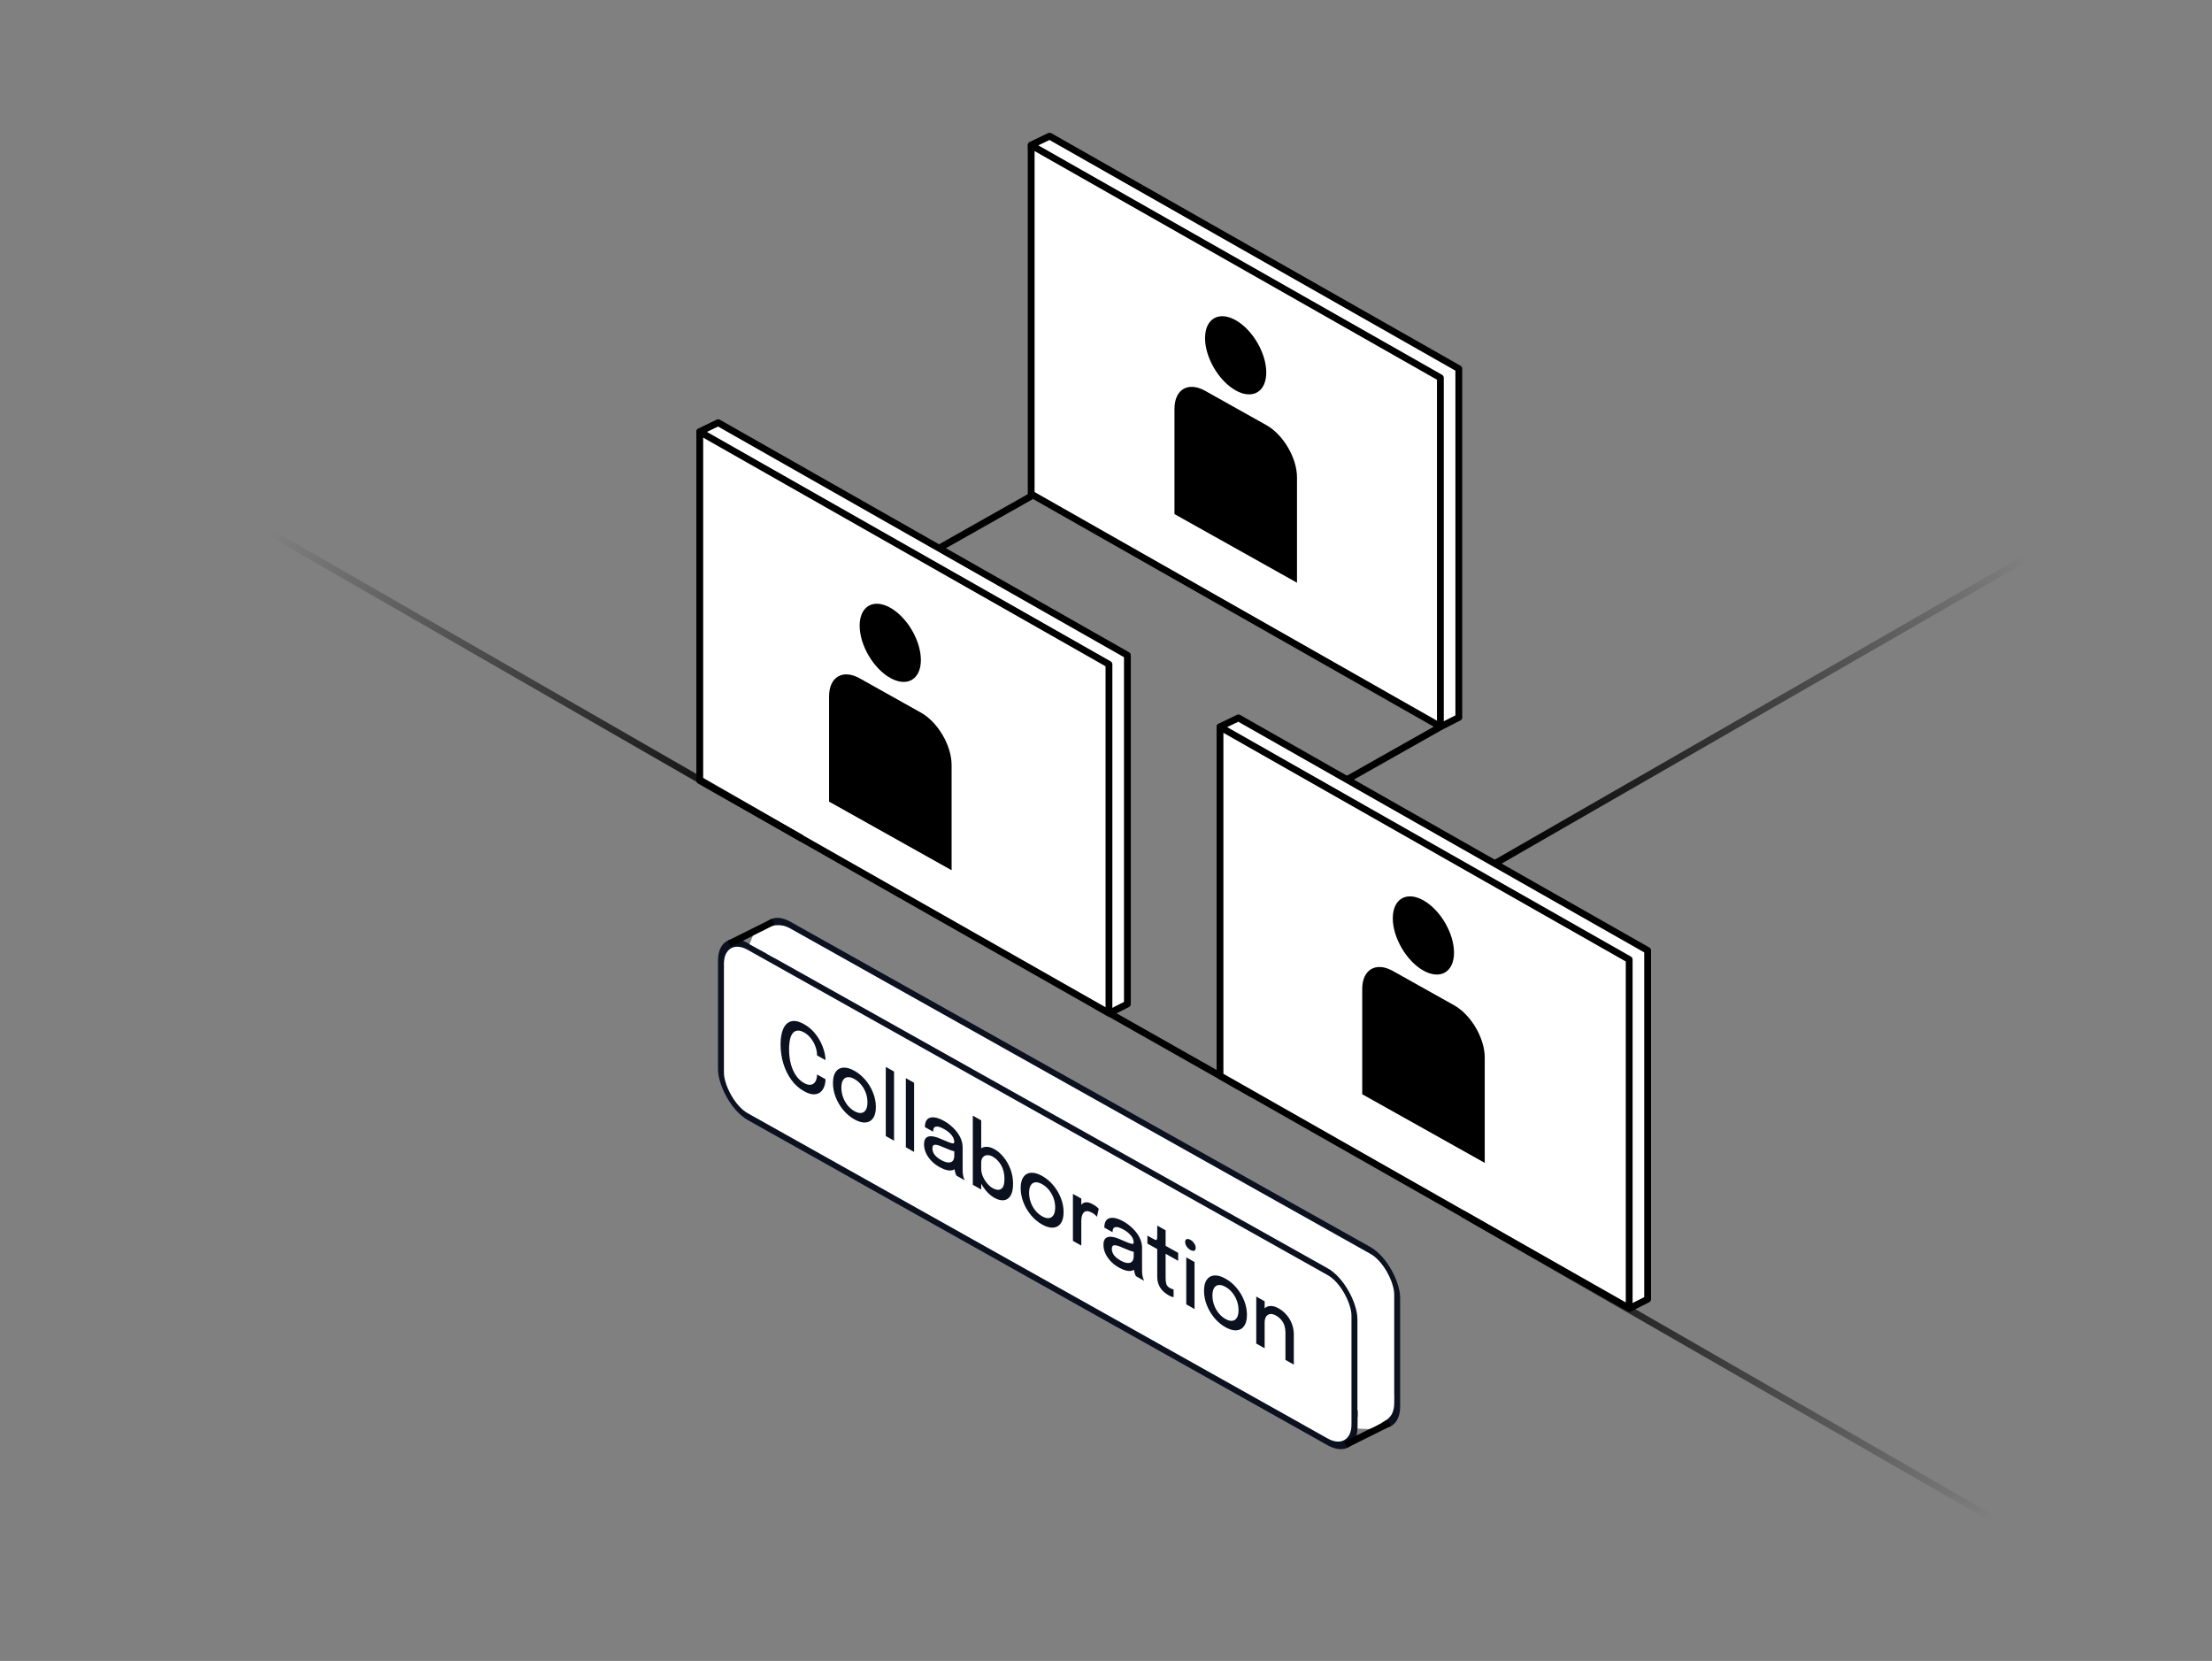
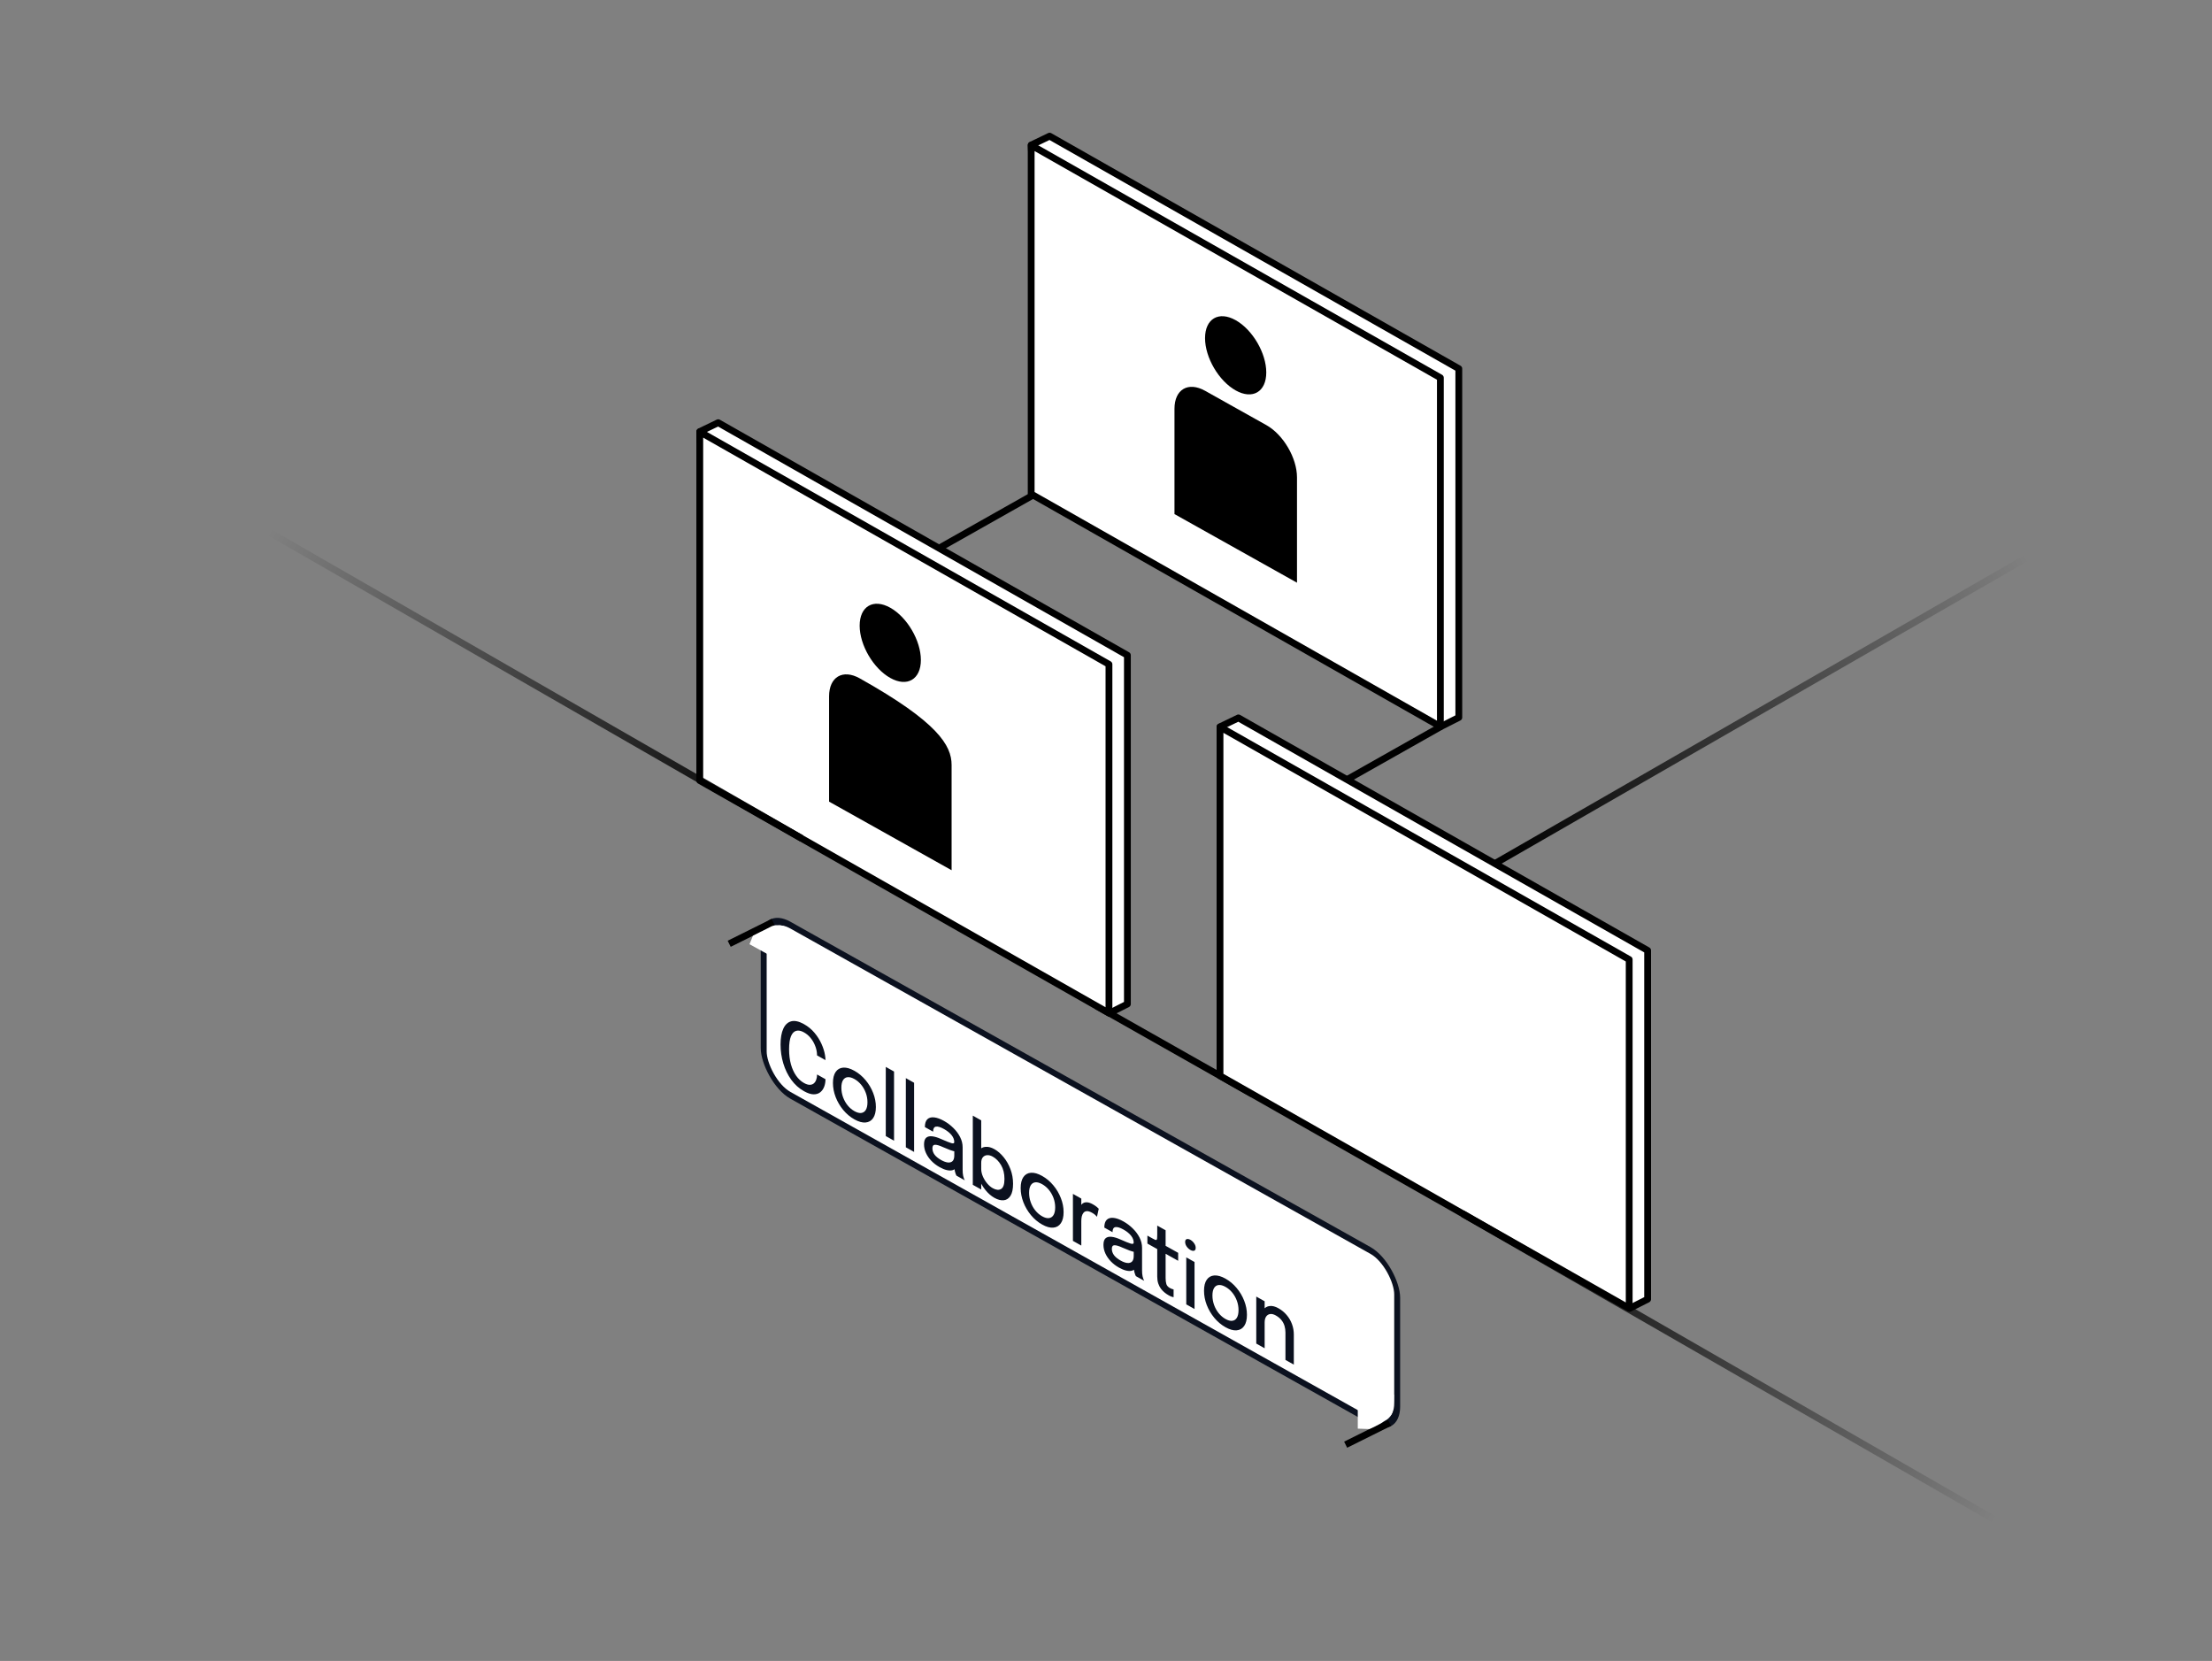
<svg xmlns="http://www.w3.org/2000/svg" width="325" height="244" viewBox="0 0 325 244" fill="none">
  <rect x="0" y="0" width="325" height="244" fill="#808080" stroke="none" />
  <path d="M161.108 147.77L184.006 160.732" stroke="black" />
  <path d="M242.079 139.623V190.863L239.444 192.196L235.605 187.012L181.958 156.703L179.249 106.771L181.958 105.464L242.079 139.623Z" fill="white" stroke="black" stroke-linejoin="round" />
  <path d="M179.249 158.037V106.797L239.37 140.957V192.196L179.249 158.037Z" fill="white" stroke="black" stroke-linejoin="round" />
  <path d="M214.337 54.16V105.399L211.702 106.733L207.862 101.548L154.216 71.239L151.507 21.307L154.216 20L214.337 54.16Z" fill="white" stroke="black" stroke-linejoin="round" />
  <path d="M151.507 72.573V21.334L211.628 55.493V106.733L151.507 72.573Z" fill="white" stroke="black" stroke-linejoin="round" />
  <circle cx="5.158" cy="5.158" r="5.158" transform="matrix(0.872 0.489 0 1 177.052 44.515)" fill="black" />
  <path d="M172.562 60.049C172.562 57.2 174.577 56.02 177.062 57.411L186.062 62.452C188.547 63.843 190.562 67.281 190.562 70.129V85.602L172.562 75.522V60.049Z" fill="black" />
-   <circle cx="5.158" cy="5.158" r="5.158" transform="matrix(0.872 0.489 0 1 204.637 129.744)" fill="black" />
-   <path d="M200.147 145.278C200.147 142.429 202.162 141.248 204.647 142.64L213.647 147.68C216.132 149.072 218.147 152.51 218.147 155.358V170.831L200.147 160.75V145.278Z" fill="black" />
  <path d="M165.644 96.257V147.496L163.009 148.83L159.17 143.645L105.523 113.337L102.814 63.405L105.523 62.097L165.644 96.257Z" fill="white" stroke="black" stroke-linejoin="round" />
  <path d="M102.814 114.671V63.431L162.935 97.591V148.83L102.814 114.671Z" fill="white" stroke="black" stroke-linejoin="round" />
  <circle cx="5.158" cy="5.158" r="5.158" transform="matrix(0.872 0.489 0 1 126.305 86.756)" fill="black" />
-   <path d="M121.814 102.29C121.814 99.441 123.829 98.26 126.314 99.652L135.314 104.692C137.8 106.084 139.814 109.522 139.814 112.37V127.843L121.814 117.763V102.29Z" fill="black" />
+   <path d="M121.814 102.29C121.814 99.441 123.829 98.26 126.314 99.652C137.8 106.084 139.814 109.522 139.814 112.37V127.843L121.814 117.763V102.29Z" fill="black" />
  <path d="M137.931 80.554L151.873 72.681" stroke="black" />
  <path d="M197.765 114.605L211.707 106.733" stroke="black" />
  <rect x="0.436" y="0.744" width="106.737" height="25" rx="4.5" transform="matrix(0.872 0.489 0 1 111.827 132.749)" fill="white" stroke="#0B111F" />
-   <rect x="0.436" y="0.744" width="106.737" height="25" rx="4.5" transform="matrix(0.872 0.489 0 1 105.548 135.875)" fill="white" stroke="#0B111F" />
  <path d="M121.285 158.54C121.285 158.938 121.221 159.308 121.093 159.647C120.964 159.987 120.769 160.259 120.508 160.464C120.248 160.669 119.919 160.769 119.522 160.763C119.125 160.753 118.658 160.598 118.121 160.297C117.391 159.888 116.769 159.33 116.255 158.622C115.745 157.911 115.355 157.11 115.087 156.219C114.818 155.327 114.684 154.403 114.684 153.445C114.684 152.483 114.818 151.709 115.087 151.123C115.355 150.532 115.745 150.17 116.255 150.035C116.769 149.903 117.391 150.041 118.121 150.449C118.73 150.79 119.248 151.217 119.675 151.729C120.106 152.244 120.448 152.786 120.701 153.357C120.958 153.93 121.128 154.472 121.212 154.982C121.261 155.261 121.285 155.513 121.285 155.738L120.049 155.046C120.049 154.924 120.04 154.787 120.021 154.633C119.979 154.263 119.877 153.888 119.714 153.506C119.556 153.127 119.342 152.776 119.074 152.452C118.809 152.13 118.491 151.866 118.121 151.658C117.69 151.417 117.31 151.343 116.981 151.436C116.652 151.525 116.395 151.793 116.21 152.239C116.028 152.688 115.937 153.324 115.937 154.147C115.937 154.966 116.028 155.704 116.21 156.36C116.395 157.014 116.652 157.574 116.981 158.04C117.31 158.502 117.69 158.853 118.121 159.094C118.435 159.27 118.711 159.36 118.949 159.363C119.187 159.367 119.387 159.303 119.55 159.173C119.713 159.043 119.835 158.863 119.919 158.632C120.006 158.404 120.049 158.142 120.049 157.847L121.285 158.54ZM125.536 164.443C124.916 164.096 124.368 163.635 123.891 163.061C123.419 162.488 123.048 161.858 122.78 161.171C122.515 160.481 122.383 159.787 122.383 159.089C122.383 158.396 122.515 157.857 122.78 157.472C123.048 157.085 123.419 156.874 123.891 156.84C124.368 156.804 124.916 156.959 125.536 157.306C126.156 157.653 126.702 158.111 127.175 158.679C127.651 159.245 128.022 159.87 128.287 160.556C128.555 161.239 128.689 161.928 128.689 162.621C128.689 163.319 128.555 163.863 128.287 164.255C128.022 164.644 127.651 164.859 127.175 164.9C126.702 164.943 126.156 164.79 125.536 164.443ZM125.536 163.234C125.914 163.446 126.247 163.535 126.534 163.501C126.822 163.467 127.047 163.317 127.209 163.053C127.372 162.784 127.453 162.41 127.453 161.929C127.453 161.452 127.372 160.993 127.209 160.551C127.047 160.109 126.822 159.712 126.534 159.36C126.247 159.009 125.914 158.727 125.536 158.515C125.162 158.306 124.829 158.215 124.538 158.242C124.251 158.272 124.026 158.417 123.863 158.677C123.7 158.937 123.619 159.305 123.619 159.782C123.619 160.263 123.7 160.729 123.863 161.179C124.026 161.626 124.251 162.027 124.538 162.383C124.829 162.741 125.162 163.025 125.536 163.234ZM131.358 157.414V167.574L130.144 166.894V156.734L131.358 157.414ZM134.304 159.064V169.224L133.091 168.544V158.384L134.304 159.064ZM138.039 171.452C137.585 171.198 137.186 170.892 136.842 170.534C136.502 170.179 136.237 169.795 136.048 169.381C135.859 168.968 135.765 168.544 135.765 168.111C135.765 167.647 135.871 167.323 136.082 167.138C136.298 166.956 136.593 166.887 136.967 166.932C137.345 166.975 137.774 167.104 138.254 167.321C138.969 167.639 139.472 167.841 139.763 167.926C140.058 168.013 140.205 167.968 140.205 167.79C140.205 167.786 140.205 167.781 140.205 167.777C140.205 167.426 140.075 167.086 139.814 166.758C139.553 166.43 139.181 166.131 138.697 165.86C138.186 165.574 137.791 165.456 137.511 165.508C137.235 165.557 137.097 165.805 137.097 166.251L135.89 165.574C135.89 165.046 136.009 164.664 136.247 164.429C136.489 164.196 136.821 164.103 137.245 164.149C137.668 164.192 138.154 164.366 138.702 164.673C139.205 164.955 139.663 165.3 140.075 165.708C140.491 166.115 140.822 166.56 141.067 167.044C141.313 167.528 141.436 168.028 141.436 168.544C141.436 168.635 141.436 168.726 141.436 168.817C141.436 168.904 141.436 168.993 141.436 169.084V171.84C141.436 172 141.442 172.159 141.453 172.317C141.464 172.471 141.485 172.615 141.515 172.749C141.549 172.902 141.589 173.035 141.634 173.147C141.684 173.261 141.723 173.344 141.754 173.395L140.529 172.709C140.506 172.671 140.472 172.597 140.426 172.49C140.385 172.38 140.347 172.259 140.313 172.127C140.279 172 140.253 171.861 140.234 171.712C140.219 171.561 140.211 171.403 140.211 171.238L140.438 171.547C140.324 171.735 140.152 171.857 139.922 171.915C139.695 171.974 139.421 171.965 139.099 171.89C138.782 171.816 138.428 171.67 138.039 171.452ZM138.294 170.425C138.646 170.621 138.965 170.738 139.253 170.773C139.544 170.806 139.776 170.741 139.95 170.578C140.124 170.411 140.211 170.129 140.211 169.73V168.586L140.5 169.183C140.258 169.156 139.961 169.079 139.61 168.951C139.262 168.822 138.903 168.675 138.532 168.51C138.022 168.277 137.638 168.163 137.381 168.171C137.124 168.175 136.995 168.35 136.995 168.696C136.995 169.03 137.101 169.34 137.313 169.628C137.528 169.913 137.856 170.179 138.294 170.425ZM146.1 175.966C145.632 175.704 145.197 175.326 144.796 174.833C144.395 174.335 144.07 173.781 143.821 173.168C143.575 172.558 143.452 171.955 143.452 171.357C143.452 171.339 143.452 171.326 143.452 171.318C143.452 171.305 143.452 171.292 143.452 171.279L144.166 171.659C144.166 171.668 144.166 171.679 144.166 171.692C144.166 171.7 144.166 171.711 144.166 171.724C144.166 172.08 144.246 172.445 144.405 172.82C144.567 173.192 144.777 173.533 145.034 173.842C145.291 174.15 145.567 174.387 145.862 174.552C146.346 174.823 146.753 174.862 147.081 174.67C147.414 174.475 147.581 173.983 147.581 173.194C147.581 172.401 147.416 171.726 147.087 171.169C146.758 170.608 146.35 170.191 145.862 169.918C145.567 169.753 145.291 169.68 145.034 169.701C144.777 169.717 144.567 169.821 144.405 170.012C144.246 170.2 144.166 170.474 144.166 170.834L143.452 170.401C143.452 169.799 143.575 169.337 143.821 169.015C144.07 168.691 144.395 168.511 144.796 168.476C145.197 168.44 145.632 168.554 146.1 168.816C146.588 169.089 147.04 169.481 147.456 169.991C147.872 170.497 148.206 171.085 148.46 171.756C148.717 172.429 148.845 173.144 148.845 173.902C148.845 174.678 148.72 175.265 148.471 175.662C148.221 176.06 147.889 176.281 147.473 176.325C147.057 176.365 146.599 176.246 146.1 175.966ZM142.93 174.054V163.895L144.166 164.587V174.747L142.93 174.054ZM153.117 179.889C152.497 179.542 151.949 179.081 151.472 178.507C151 177.934 150.629 177.304 150.361 176.617C150.096 175.927 149.964 175.233 149.964 174.535C149.964 173.842 150.096 173.303 150.361 172.918C150.629 172.531 151 172.32 151.472 172.286C151.949 172.25 152.497 172.405 153.117 172.752C153.737 173.099 154.283 173.557 154.756 174.125C155.232 174.691 155.603 175.316 155.867 176.002C156.136 176.685 156.27 177.374 156.27 178.067C156.27 178.765 156.136 179.309 155.867 179.701C155.603 180.09 155.232 180.305 154.756 180.346C154.283 180.389 153.737 180.236 153.117 179.889ZM153.117 178.68C153.495 178.892 153.828 178.981 154.115 178.947C154.402 178.913 154.627 178.763 154.79 178.499C154.952 178.23 155.034 177.856 155.034 177.375C155.034 176.898 154.952 176.439 154.79 175.997C154.627 175.555 154.402 175.158 154.115 174.806C153.828 174.455 153.495 174.173 153.117 173.961C152.743 173.752 152.41 173.661 152.119 173.688C151.831 173.718 151.606 173.863 151.444 174.123C151.281 174.383 151.2 174.751 151.2 175.228C151.2 175.709 151.281 176.174 151.444 176.625C151.606 177.072 151.831 177.473 152.119 177.829C152.41 178.187 152.743 178.471 153.117 178.68ZM157.64 182.292V175.389L158.871 176.078V178.282L158.542 177.929C158.568 177.662 158.63 177.428 158.729 177.227C158.827 177.027 158.958 176.872 159.12 176.764C159.286 176.654 159.491 176.608 159.733 176.626C159.975 176.645 160.254 176.743 160.572 176.921C160.814 177.056 161.009 177.187 161.156 177.313C161.307 177.441 161.4 177.527 161.434 177.572L161.173 178.752C161.135 178.701 161.058 178.618 160.941 178.505C160.827 178.394 160.668 178.281 160.464 178.167C160.154 177.993 159.897 177.912 159.693 177.923C159.489 177.935 159.326 178.011 159.205 178.151C159.084 178.291 158.997 178.47 158.944 178.687C158.895 178.902 158.871 179.133 158.871 179.38V182.981L157.64 182.292ZM164.401 186.215C163.948 185.961 163.549 185.655 163.205 185.298C162.864 184.943 162.6 184.558 162.411 184.145C162.222 183.731 162.127 183.308 162.127 182.875C162.127 182.411 162.233 182.087 162.445 181.902C162.66 181.719 162.955 181.65 163.329 181.695C163.707 181.738 164.137 181.868 164.617 182.085C165.331 182.403 165.834 182.604 166.125 182.689C166.42 182.776 166.568 182.731 166.568 182.553C166.568 182.549 166.568 182.545 166.568 182.54C166.568 182.189 166.437 181.85 166.176 181.522C165.915 181.194 165.543 180.894 165.059 180.623C164.549 180.337 164.154 180.22 163.874 180.271C163.598 180.32 163.46 180.568 163.46 181.014L162.252 180.338C162.252 179.809 162.371 179.428 162.609 179.193C162.851 178.96 163.184 178.867 163.607 178.913C164.031 178.955 164.517 179.13 165.065 179.437C165.568 179.718 166.025 180.063 166.437 180.472C166.853 180.878 167.184 181.323 167.43 181.808C167.675 182.292 167.798 182.792 167.798 183.308C167.798 183.399 167.798 183.49 167.798 183.581C167.798 183.667 167.798 183.756 167.798 183.847V186.603C167.798 186.763 167.804 186.923 167.815 187.081C167.827 187.234 167.847 187.378 167.878 187.512C167.912 187.666 167.951 187.798 167.997 187.91C168.046 188.025 168.086 188.107 168.116 188.159L166.891 187.473C166.868 187.434 166.834 187.361 166.789 187.253C166.747 187.143 166.709 187.023 166.675 186.891C166.641 186.763 166.615 186.625 166.596 186.476C166.581 186.324 166.573 186.166 166.573 186.002L166.8 186.311C166.687 186.498 166.515 186.621 166.284 186.678C166.057 186.737 165.783 186.729 165.462 186.653C165.144 186.579 164.791 186.433 164.401 186.215ZM164.656 185.188C165.008 185.385 165.328 185.501 165.615 185.536C165.906 185.569 166.139 185.505 166.312 185.342C166.486 185.175 166.573 184.892 166.573 184.494V183.35L166.863 183.947C166.621 183.92 166.324 183.843 165.972 183.715C165.624 183.585 165.265 183.438 164.895 183.274C164.384 183.04 164 182.927 163.743 182.935C163.486 182.938 163.358 183.113 163.358 183.46C163.358 183.793 163.464 184.104 163.675 184.392C163.891 184.677 164.218 184.943 164.656 185.188ZM171.712 190.29C171.512 190.178 171.311 190.042 171.111 189.882C170.914 189.724 170.733 189.536 170.567 189.317C170.404 189.096 170.274 188.839 170.175 188.545C170.077 188.252 170.028 187.912 170.028 187.527C170.028 187.436 170.028 187.34 170.028 187.241C170.028 187.141 170.028 187.039 170.028 186.935V183.497L168.582 182.687V181.517L169.342 181.942C169.504 182.033 169.631 182.098 169.722 182.136C169.816 182.171 169.884 182.173 169.926 182.14C169.971 182.104 169.999 182.025 170.011 181.901C170.022 181.778 170.028 181.603 170.028 181.378V180.045L171.258 180.734V183.016L173.102 184.048V185.218L171.258 184.186V187.247C171.258 187.334 171.258 187.421 171.258 187.507C171.258 187.594 171.258 187.674 171.258 187.748C171.258 188.095 171.294 188.388 171.366 188.627C171.442 188.869 171.612 189.064 171.877 189.212C171.99 189.276 172.098 189.325 172.2 189.361C172.302 189.396 172.379 189.416 172.432 189.419V190.57C172.364 190.562 172.268 190.536 172.143 190.492C172.018 190.449 171.875 190.381 171.712 190.29ZM174.294 191.619V184.716L175.508 185.396V192.299L174.294 191.619ZM174.906 183.629C174.695 183.51 174.511 183.343 174.356 183.126C174.205 182.907 174.13 182.68 174.13 182.446C174.13 182.217 174.205 182.079 174.356 182.034C174.511 181.986 174.695 182.022 174.906 182.14C175.114 182.257 175.294 182.425 175.445 182.644C175.6 182.86 175.678 183.084 175.678 183.313C175.678 183.547 175.6 183.688 175.445 183.736C175.294 183.781 175.114 183.745 174.906 183.629ZM180.055 194.975C179.435 194.628 178.887 194.167 178.41 193.593C177.938 193.02 177.567 192.39 177.299 191.703C177.034 191.013 176.902 190.319 176.902 189.621C176.902 188.928 177.034 188.389 177.299 188.004C177.567 187.617 177.938 187.407 178.41 187.372C178.887 187.336 179.435 187.491 180.055 187.838C180.675 188.186 181.222 188.643 181.694 189.211C182.171 189.777 182.541 190.403 182.806 191.088C183.074 191.772 183.208 192.46 183.208 193.153C183.208 193.851 183.074 194.395 182.806 194.787C182.541 195.176 182.171 195.391 181.694 195.432C181.222 195.475 180.675 195.323 180.055 194.975ZM180.055 193.766C180.433 193.978 180.766 194.067 181.053 194.033C181.341 193.999 181.566 193.85 181.728 193.585C181.891 193.317 181.972 192.942 181.972 192.461C181.972 191.984 181.891 191.525 181.728 191.083C181.566 190.641 181.341 190.244 181.053 189.892C180.766 189.541 180.433 189.259 180.055 189.047C179.681 188.838 179.348 188.747 179.057 188.774C178.77 188.804 178.545 188.949 178.382 189.209C178.22 189.469 178.138 189.837 178.138 190.314C178.138 190.795 178.22 191.261 178.382 191.711C178.545 192.158 178.77 192.559 179.057 192.915C179.348 193.273 179.681 193.557 180.055 193.766ZM188.866 199.779V196.594C188.866 196.408 188.866 196.25 188.866 196.12C188.866 195.99 188.866 195.869 188.866 195.756C188.866 195.418 188.82 195.096 188.73 194.789C188.639 194.478 188.489 194.193 188.282 193.934C188.074 193.67 187.796 193.441 187.448 193.246C187.142 193.074 186.864 193.005 186.614 193.039C186.368 193.075 186.172 193.201 186.024 193.417C185.881 193.631 185.809 193.927 185.809 194.304L185.281 193.71C185.281 193.151 185.397 192.715 185.627 192.402C185.858 192.085 186.166 191.904 186.552 191.86C186.941 191.818 187.367 191.926 187.828 192.185C188.304 192.452 188.711 192.785 189.047 193.186C189.387 193.585 189.646 194.029 189.824 194.518C190.006 195.005 190.096 195.518 190.096 196.055C190.096 196.254 190.096 196.475 190.096 196.718C190.096 196.961 190.096 197.195 190.096 197.42V200.469L188.866 199.779ZM184.578 197.378V190.475L185.809 191.165V198.068L184.578 197.378Z" fill="#0B111F" />
  <path d="M107.138 138.647L113.587 135.439" stroke="black" />
  <path d="M197.71 212.233L204.159 209.026" stroke="black" />
  <path d="M117.321 137.692C117.321 137.692 116.176 136.303 115.141 136.05C114.881 135.987 114.648 135.908 114.352 135.917C113.888 135.917 114.041 135.907 113.845 135.939C113.667 135.968 113.399 136.064 113.399 136.064L110.627 137.466L110.119 138.711L113.845 140.757L117.321 137.692Z" fill="white" />
  <path d="M199.493 209.874V206.864L204.807 204.87C204.807 204.87 204.807 206.477 204.602 207.328C204.497 207.761 204.414 207.857 204.137 208.206C203.824 208.6 203.607 208.61 203.275 208.848C202.568 209.357 201.191 209.935 201.191 209.935L199.493 209.874Z" fill="white" />
  <path d="M37.751 77.143L117.751 123.143" stroke="url(#paint0_linear_1906_3004)" />
  <path d="M294.879 224.297L214.879 178.297" stroke="url(#paint1_linear_1906_3004)" />
  <path d="M299.585 80.889L219.585 126.889" stroke="url(#paint2_linear_1906_3004)" />
  <defs>
    <linearGradient id="paint0_linear_1906_3004" x1="115.549" y1="123.143" x2="39.169" y2="78.976" gradientUnits="userSpaceOnUse">
      <stop />
      <stop offset="1" stop-opacity="0" />
    </linearGradient>
    <linearGradient id="paint1_linear_1906_3004" x1="217.081" y1="178.297" x2="293.461" y2="222.463" gradientUnits="userSpaceOnUse">
      <stop />
      <stop offset="1" stop-opacity="0" />
    </linearGradient>
    <linearGradient id="paint2_linear_1906_3004" x1="221.787" y1="126.889" x2="298.167" y2="82.722" gradientUnits="userSpaceOnUse">
      <stop />
      <stop offset="1" stop-opacity="0" />
    </linearGradient>
  </defs>
</svg>